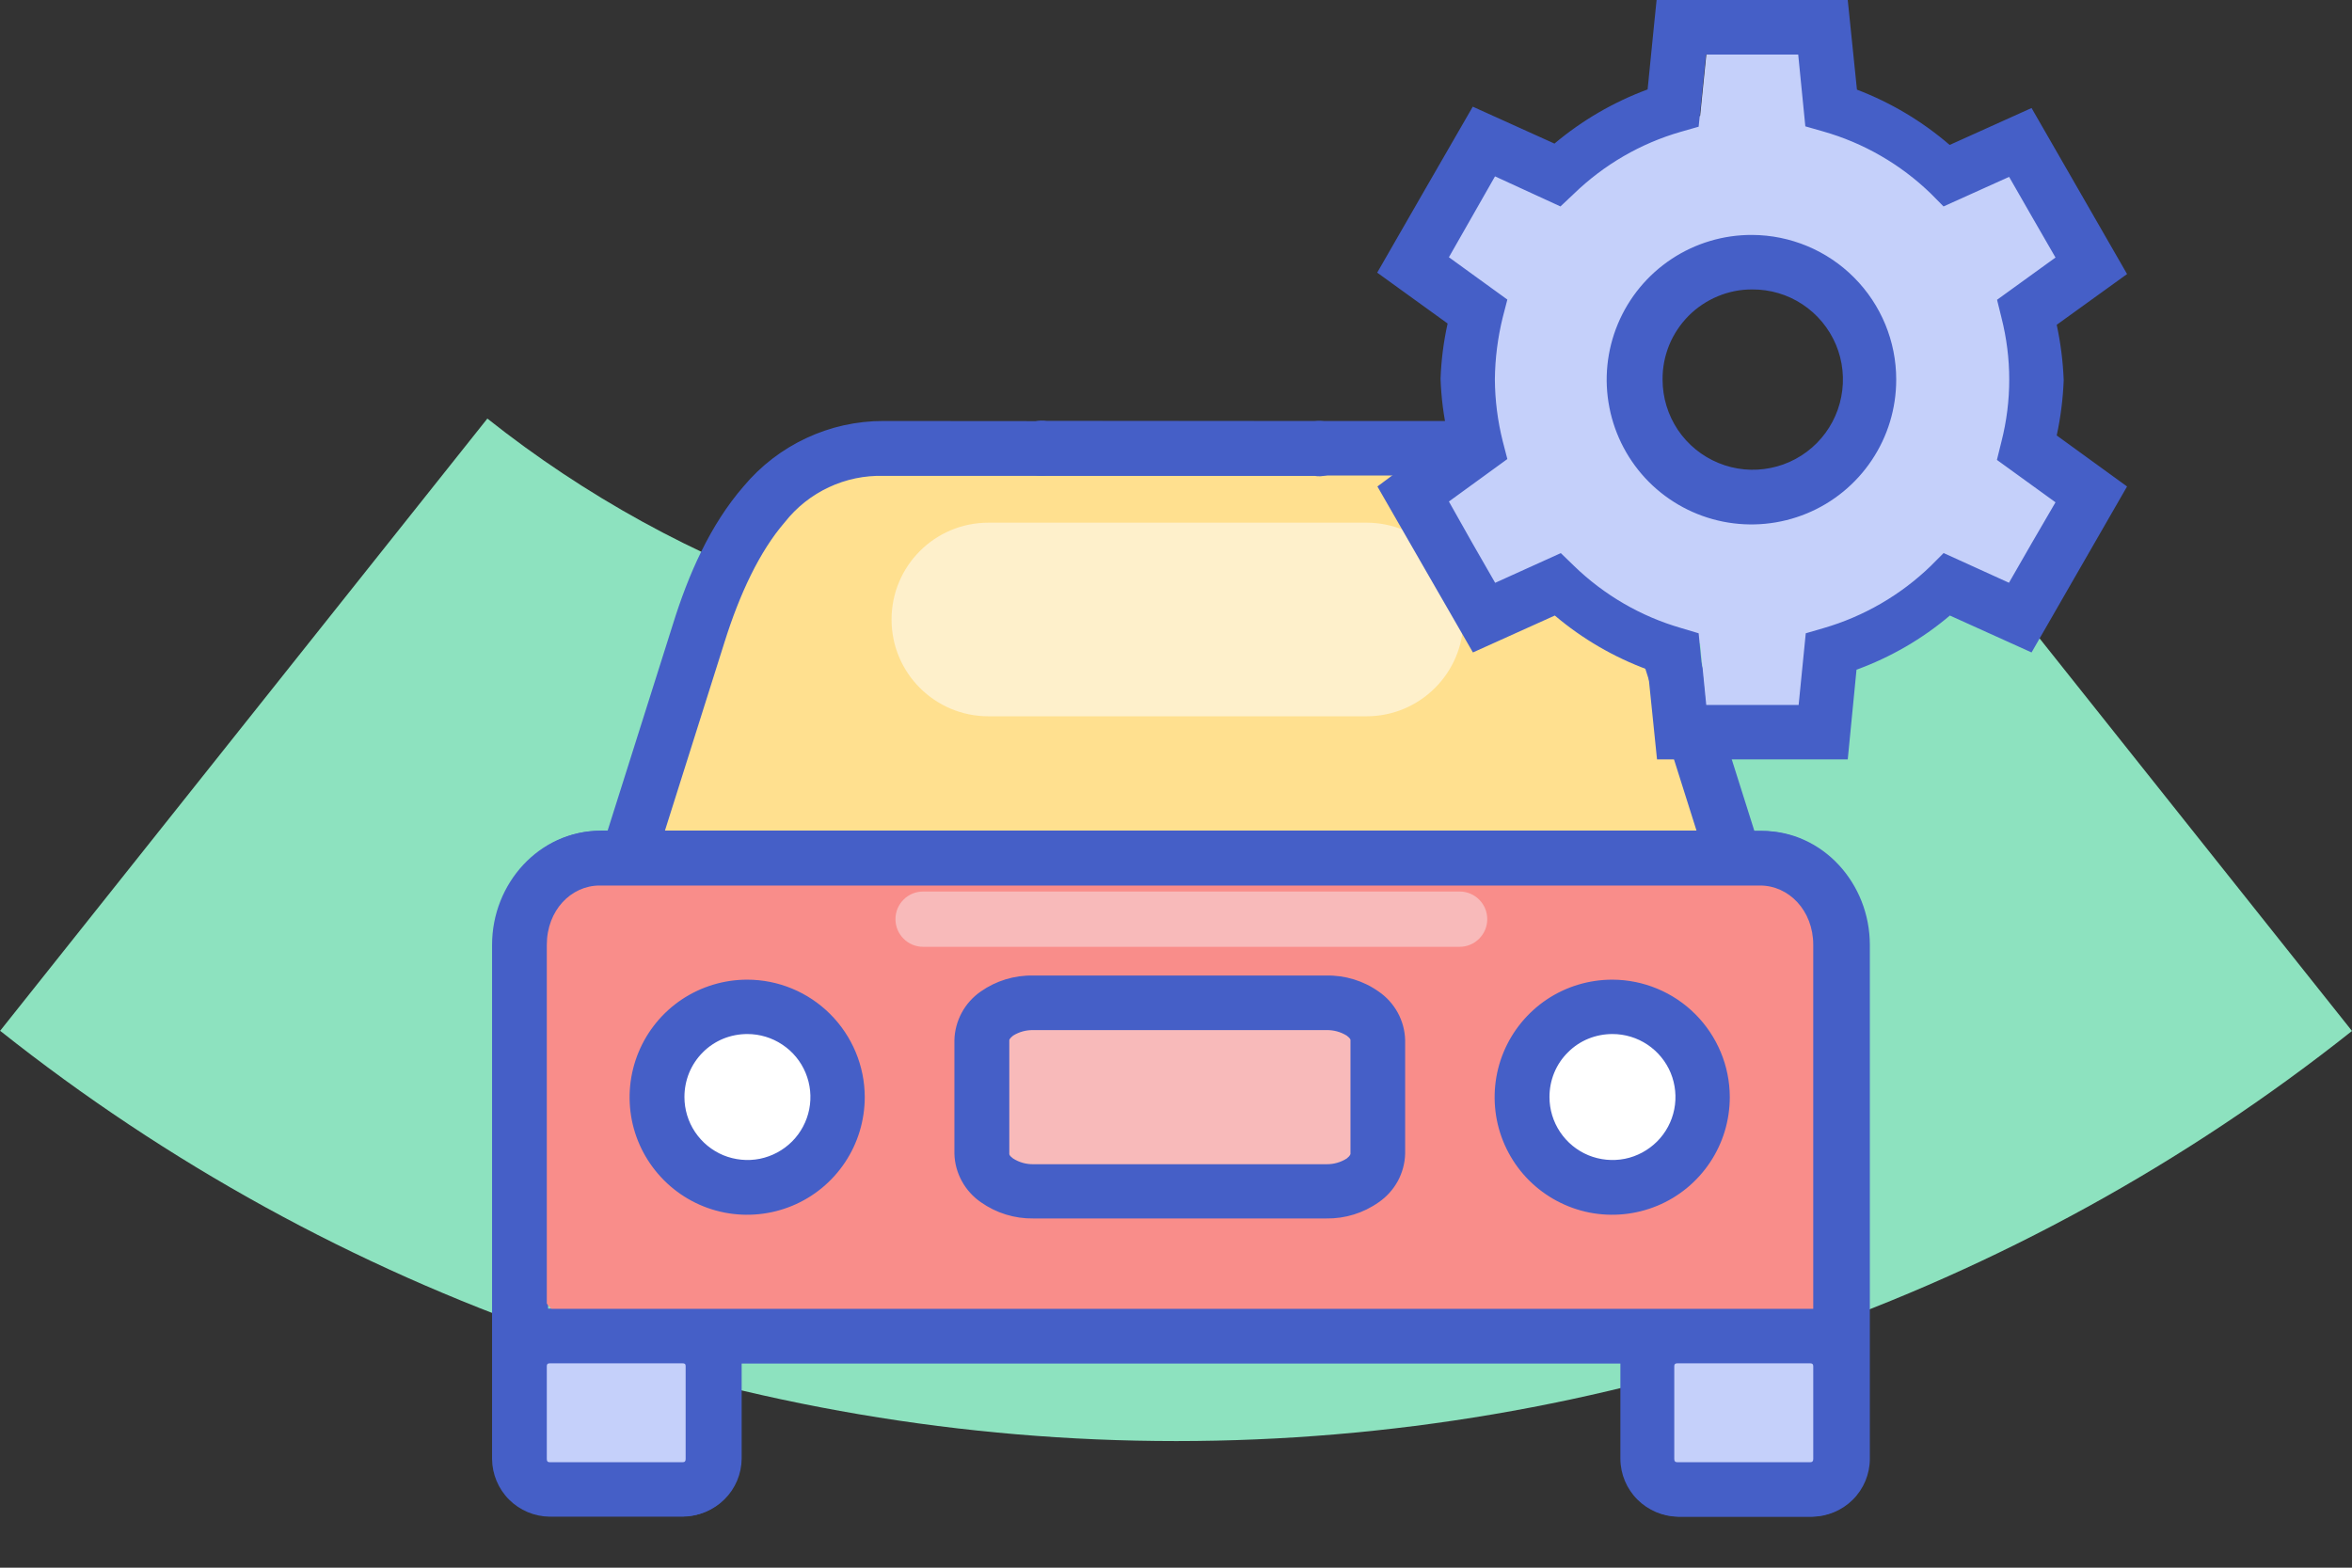
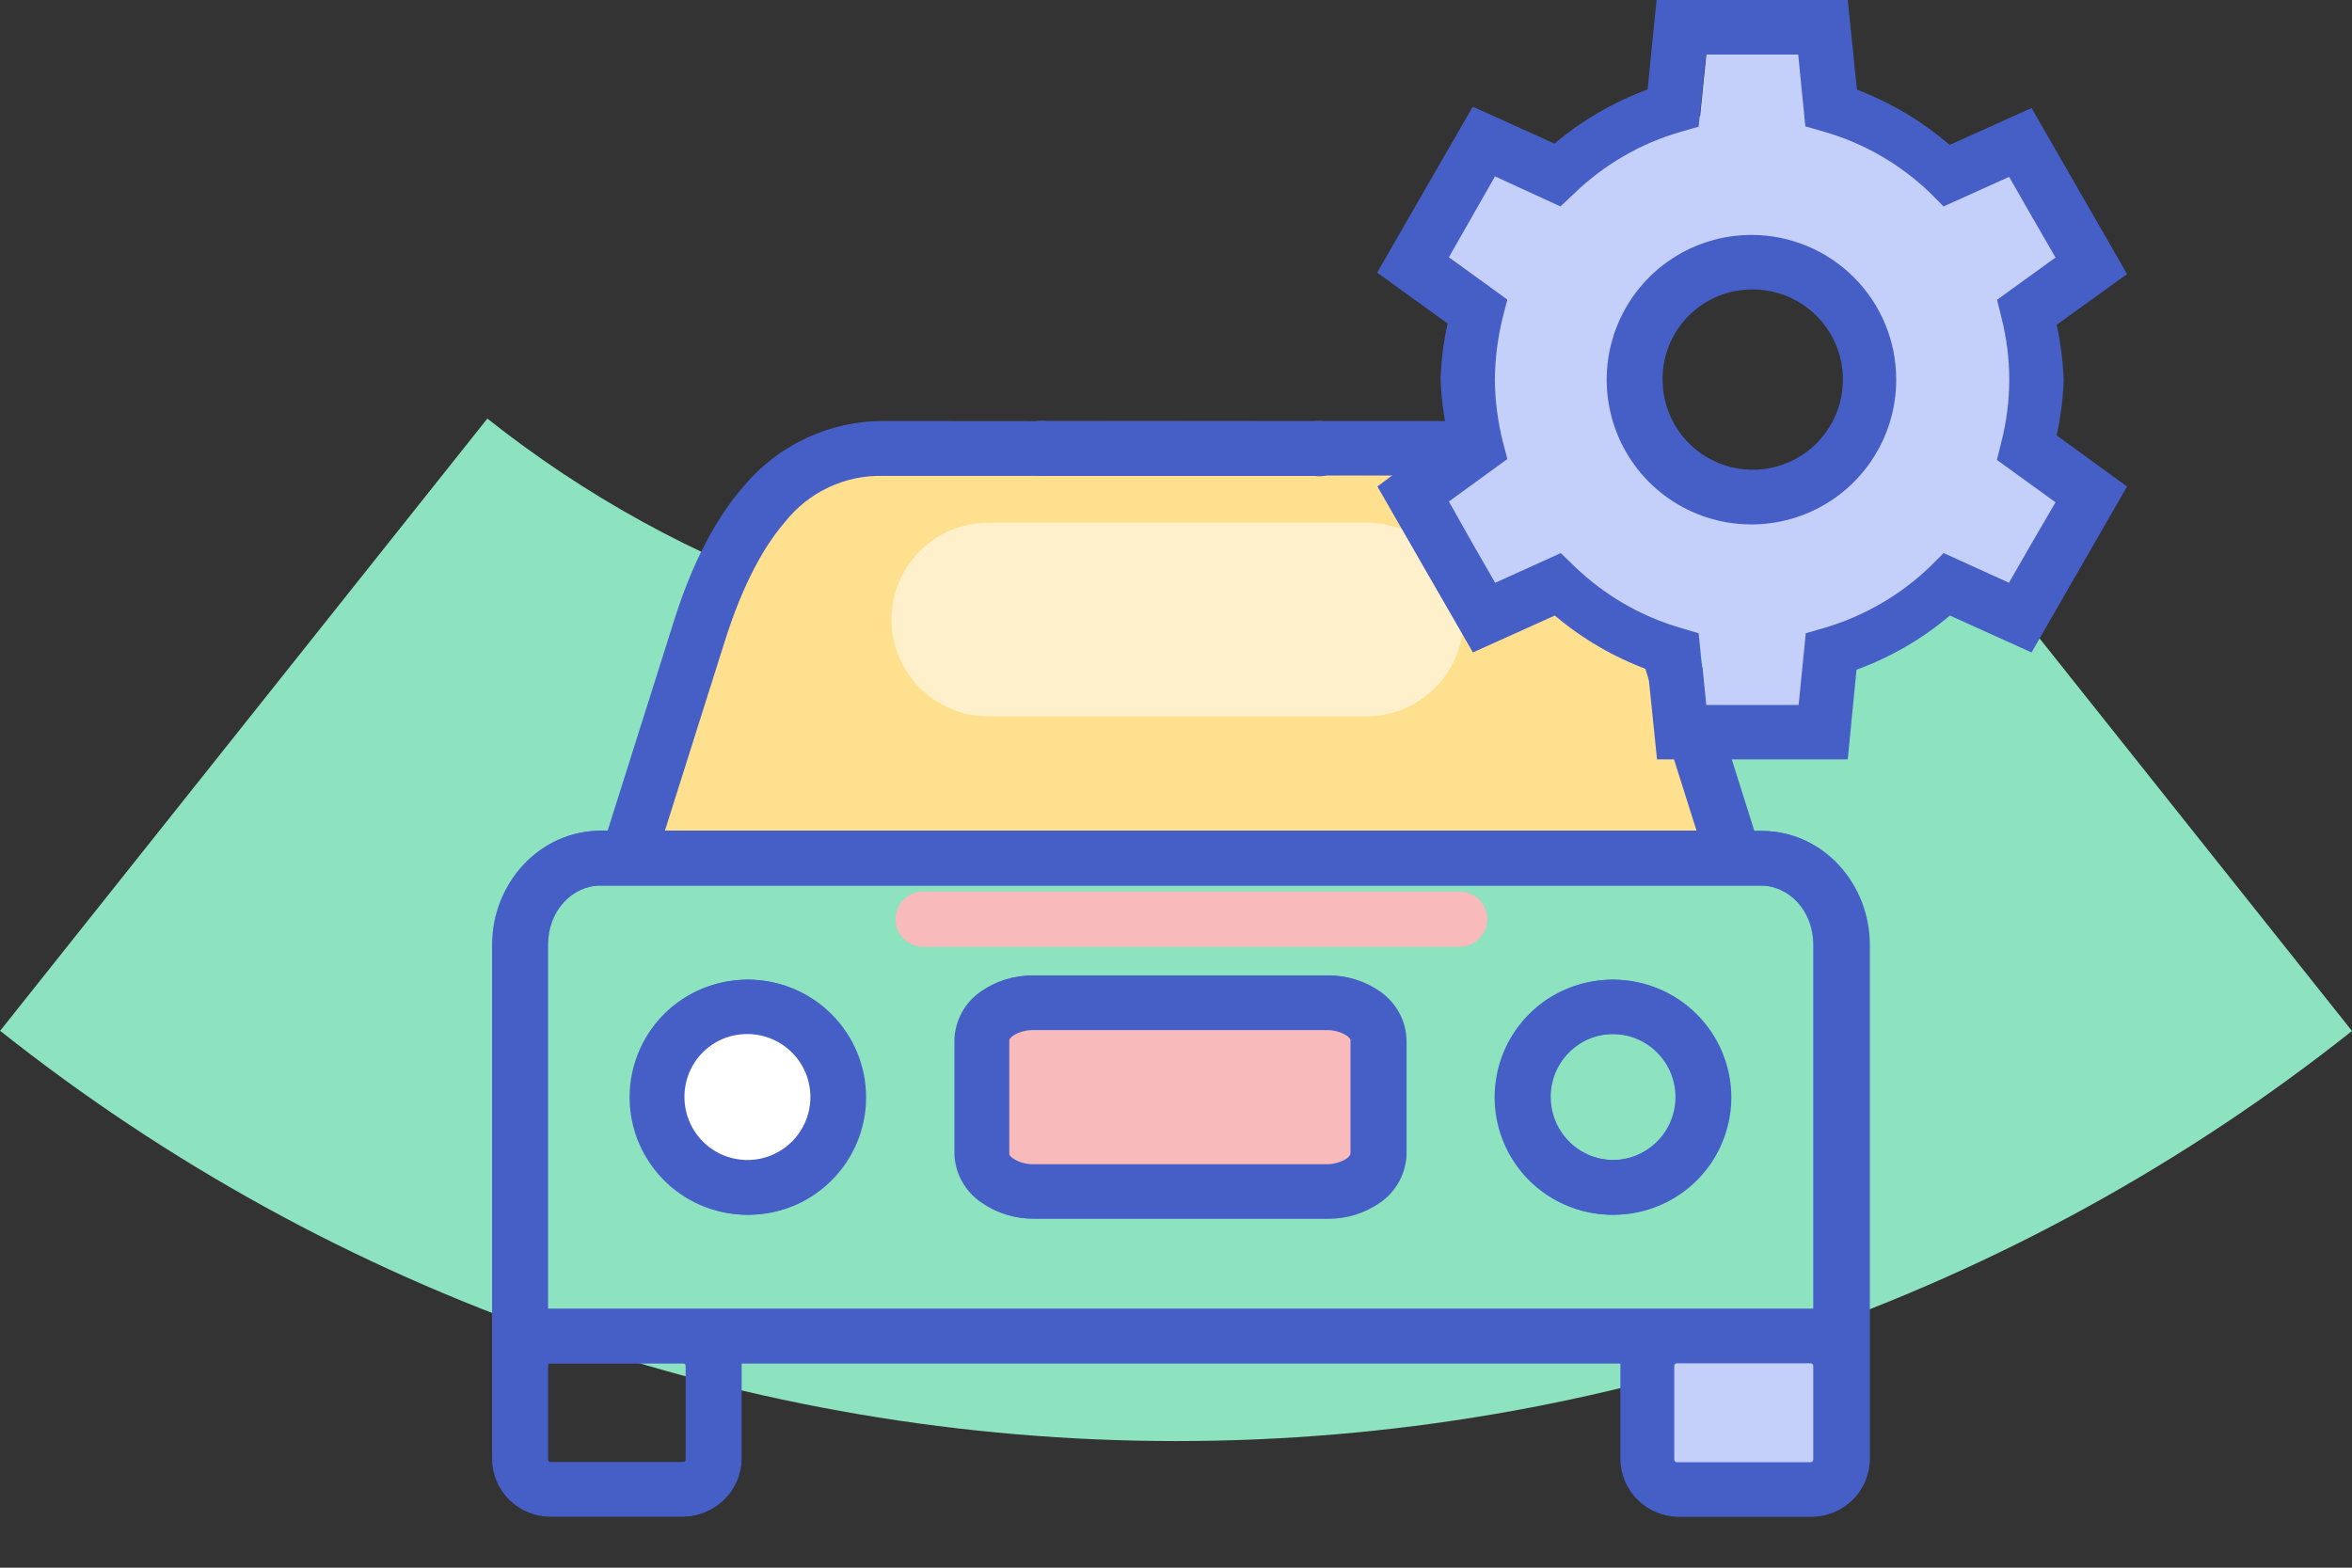
<svg xmlns="http://www.w3.org/2000/svg" width="33" height="22" viewBox="0 0 33 22" fill="none">
  <rect x="0" y="0" width="33" height="22" fill="#333333" stroke="none" />
  <path d="M0 14.468L6.838 5.874C9.586 8.056 12.991 9.243 16.5 9.243C20.009 9.243 23.414 8.056 26.162 5.874L33 14.468C28.308 18.194 22.494 20.223 16.503 20.223C10.511 20.223 4.697 18.194 0.005 14.468H0Z" fill="#8DE2BF" />
  <path d="M20.284 6.17H13.012C12.209 6.17 11.43 6.444 10.803 6.947C10.177 7.449 9.741 8.15 9.566 8.934L8.887 11.992H24.155L23.42 8.685C23.261 7.972 22.864 7.334 22.294 6.876C21.724 6.419 21.015 6.17 20.284 6.17Z" fill="#FFE08F" />
  <path d="M14.687 5.908C14.631 5.898 14.574 5.901 14.519 5.916C14.465 5.93 14.414 5.957 14.37 5.993C14.327 6.03 14.292 6.075 14.268 6.127C14.244 6.178 14.232 6.234 14.232 6.291C14.232 6.347 14.244 6.403 14.268 6.454C14.292 6.506 14.327 6.551 14.37 6.588C14.414 6.624 14.465 6.651 14.519 6.665C14.574 6.68 14.631 6.683 14.687 6.673H20.734C20.999 6.666 21.262 6.72 21.502 6.833C21.742 6.945 21.953 7.112 22.117 7.32C22.477 7.735 22.755 8.338 22.962 8.995L23.803 11.656H8.435C7.59 11.656 6.926 12.391 6.926 13.255V19.127C6.926 19.141 6.926 19.154 6.926 19.168V20.47C6.928 20.683 7.013 20.888 7.164 21.039C7.315 21.191 7.519 21.276 7.732 21.279H9.596C9.81 21.277 10.014 21.191 10.166 21.04C10.318 20.889 10.404 20.684 10.406 20.47V19.173C10.406 19.159 10.406 19.146 10.406 19.132H22.756C22.756 19.146 22.756 19.159 22.756 19.173V20.475C22.758 20.689 22.843 20.893 22.994 21.045C23.145 21.196 23.35 21.282 23.563 21.284H25.427C25.641 21.282 25.845 21.196 25.997 21.045C26.148 20.894 26.234 20.689 26.235 20.475V19.173C26.235 19.159 26.235 19.146 26.235 19.132V13.26C26.235 12.396 25.572 11.661 24.727 11.661H24.615L23.702 8.772C23.477 8.06 23.175 7.365 22.704 6.824C22.465 6.537 22.165 6.306 21.826 6.148C21.487 5.99 21.118 5.908 20.744 5.908H14.687ZM24.716 12.427C25.119 12.427 25.459 12.776 25.459 13.26V18.367H7.69V13.26C7.69 12.776 8.033 12.427 8.435 12.427H24.716ZM14.519 13.69C14.256 13.685 13.998 13.764 13.783 13.916C13.672 13.993 13.581 14.094 13.517 14.213C13.453 14.331 13.418 14.462 13.414 14.597V16.194C13.418 16.328 13.453 16.46 13.517 16.578C13.581 16.697 13.672 16.798 13.783 16.875C13.998 17.027 14.256 17.107 14.519 17.103H18.631C18.894 17.107 19.152 17.027 19.367 16.875C19.478 16.798 19.568 16.697 19.632 16.578C19.696 16.46 19.731 16.328 19.735 16.194V14.597C19.731 14.463 19.696 14.331 19.632 14.213C19.568 14.095 19.477 13.993 19.367 13.916C19.152 13.764 18.894 13.685 18.631 13.69H14.519ZM22.645 13.748C22.318 13.748 21.999 13.844 21.727 14.025C21.456 14.206 21.244 14.464 21.119 14.765C20.993 15.067 20.96 15.399 21.024 15.719C21.088 16.039 21.245 16.333 21.476 16.564C21.706 16.795 22.001 16.952 22.321 17.016C22.641 17.079 22.973 17.047 23.275 16.921C23.576 16.796 23.834 16.584 24.015 16.313C24.196 16.041 24.292 15.722 24.292 15.395C24.29 14.959 24.116 14.541 23.807 14.233C23.499 13.924 23.081 13.75 22.645 13.748ZM10.507 13.748C10.18 13.747 9.861 13.843 9.589 14.024C9.317 14.205 9.105 14.463 8.979 14.764C8.854 15.066 8.821 15.398 8.884 15.718C8.948 16.038 9.105 16.333 9.336 16.564C9.566 16.795 9.861 16.952 10.181 17.016C10.501 17.079 10.833 17.047 11.135 16.922C11.437 16.796 11.694 16.584 11.875 16.313C12.056 16.041 12.153 15.722 12.152 15.395C12.151 14.959 11.977 14.541 11.668 14.233C11.36 13.924 10.943 13.75 10.507 13.748ZM18.631 14.456C18.732 14.453 18.831 14.48 18.916 14.533C18.971 14.575 18.97 14.593 18.97 14.597V16.194C18.97 16.194 18.97 16.217 18.916 16.258C18.831 16.313 18.732 16.34 18.631 16.338H14.519C14.418 16.341 14.318 16.313 14.233 16.258C14.177 16.217 14.18 16.199 14.18 16.194V14.597C14.18 14.597 14.18 14.575 14.233 14.533C14.319 14.48 14.418 14.453 14.519 14.456H18.631ZM22.642 14.511C22.817 14.511 22.988 14.563 23.133 14.66C23.279 14.758 23.392 14.896 23.459 15.057C23.526 15.218 23.543 15.396 23.509 15.568C23.475 15.739 23.391 15.896 23.267 16.02C23.143 16.144 22.986 16.228 22.815 16.262C22.643 16.296 22.465 16.279 22.304 16.212C22.142 16.145 22.005 16.032 21.907 15.886C21.81 15.741 21.758 15.57 21.758 15.395C21.758 15.279 21.78 15.164 21.824 15.056C21.869 14.949 21.933 14.851 22.016 14.769C22.098 14.687 22.196 14.621 22.303 14.577C22.411 14.533 22.526 14.511 22.642 14.511ZM10.504 14.511C10.679 14.511 10.85 14.563 10.995 14.66C11.141 14.757 11.254 14.895 11.321 15.056C11.388 15.217 11.406 15.395 11.372 15.567C11.338 15.738 11.254 15.896 11.131 16.02C11.007 16.143 10.85 16.228 10.678 16.262C10.507 16.296 10.329 16.279 10.167 16.212C10.006 16.145 9.868 16.032 9.771 15.886C9.673 15.741 9.621 15.57 9.621 15.395C9.62 15.279 9.643 15.163 9.687 15.056C9.731 14.948 9.796 14.85 9.878 14.768C9.96 14.686 10.058 14.621 10.166 14.577C10.274 14.533 10.389 14.51 10.505 14.511H10.504ZM25.414 19.132C25.445 19.132 25.456 19.144 25.456 19.173V20.475C25.456 20.506 25.445 20.52 25.414 20.52H23.55C23.519 20.52 23.508 20.506 23.508 20.475V19.173C23.508 19.144 23.519 19.132 23.55 19.132H25.414ZM9.593 19.132C9.624 19.132 9.637 19.144 9.637 19.173V20.475C9.637 20.506 9.624 20.52 9.593 20.52H7.732C7.703 20.52 7.69 20.506 7.69 20.475V19.173C7.69 19.144 7.703 19.132 7.732 19.132H9.593Z" fill="#455FC7" />
  <path d="M28.282 6.231C28.433 5.637 28.433 5.014 28.282 4.42L28.216 4.161L29.071 3.544L28.73 2.954L28.391 2.362L27.433 2.796L27.239 2.607C26.8 2.182 26.263 1.871 25.676 1.701L25.417 1.626L25.314 0.578H23.96L23.854 1.626L23.596 1.701C23.007 1.87 22.47 2.181 22.03 2.607L21.836 2.793L20.878 2.361L20.204 3.544L21.058 4.164L20.991 4.422C20.917 4.719 20.879 5.023 20.877 5.328C20.878 5.633 20.916 5.938 20.991 6.234L21.058 6.493L20.204 7.112L20.543 7.704L20.881 8.294L21.84 7.859L22.035 8.048C22.474 8.472 23.009 8.783 23.596 8.954L23.854 9.03L23.958 10.078H25.314L25.417 9.03L25.676 8.956C26.264 8.786 26.802 8.475 27.243 8.05L27.437 7.862L28.391 8.296L28.73 7.705L29.071 7.114L28.215 6.494L28.282 6.231ZM24.543 6.688C24.261 6.688 23.986 6.605 23.752 6.448C23.518 6.292 23.335 6.069 23.228 5.809C23.12 5.549 23.092 5.263 23.147 4.987C23.202 4.711 23.337 4.457 23.536 4.258C23.735 4.059 23.989 3.924 24.265 3.869C24.541 3.814 24.827 3.842 25.087 3.95C25.347 4.057 25.57 4.24 25.726 4.474C25.882 4.708 25.966 4.983 25.966 5.265C25.966 5.642 25.816 6.004 25.549 6.271C25.282 6.538 24.92 6.688 24.543 6.688Z" fill="#C5D0FA" />
  <path d="M19.173 7.335H13.868C13.117 7.335 12.509 7.943 12.509 8.694C12.509 9.444 13.117 10.052 13.868 10.052H19.173C19.923 10.052 20.532 9.444 20.532 8.694C20.532 7.943 19.923 7.335 19.173 7.335Z" fill="#FEF0CB" />
-   <path d="M24.459 12.123H8.841C8.009 12.123 7.334 12.798 7.334 13.63V17.344C7.334 18.177 8.009 18.851 8.841 18.851H24.459C25.291 18.851 25.966 18.177 25.966 17.344V13.63C25.966 12.798 25.291 12.123 24.459 12.123Z" fill="#F98D8A" />
  <path d="M19.238 14.193H13.933V16.522H19.238V14.193Z" fill="#F8BABA" />
  <path d="M10.439 16.522C11.083 16.522 11.604 16.001 11.604 15.358C11.604 14.715 11.083 14.193 10.439 14.193C9.796 14.193 9.275 14.715 9.275 15.358C9.275 16.001 9.796 16.522 10.439 16.522Z" fill="white" />
-   <path d="M22.731 16.522C23.375 16.522 23.896 16.001 23.896 15.358C23.896 14.715 23.375 14.193 22.731 14.193C22.088 14.193 21.567 14.715 21.567 15.358C21.567 16.001 22.088 16.522 22.731 16.522Z" fill="white" />
-   <path d="M9.792 18.722H7.463V20.792H9.792V18.722Z" fill="#C5D0FA" />
  <path d="M25.707 18.722H23.378V20.792H25.707V18.722Z" fill="#C5D0FA" />
  <path d="M23.243 0L23.208 0.343L23.117 1.255C22.641 1.431 22.199 1.688 21.81 2.015L20.664 1.497L19.992 2.662L19.323 3.826L20.311 4.54C20.254 4.796 20.221 5.055 20.212 5.317C20.221 5.578 20.254 5.838 20.311 6.093L19.326 6.827L19.995 7.991L20.666 9.156L21.815 8.638C22.202 8.966 22.644 9.223 23.12 9.398L23.249 10.657H25.925L26.048 9.398C26.526 9.224 26.97 8.967 27.358 8.638L28.504 9.156L29.174 7.991L29.844 6.827L28.857 6.111C28.912 5.856 28.945 5.596 28.955 5.335C28.945 5.074 28.912 4.814 28.857 4.558L29.844 3.846L29.174 2.681L28.504 1.516L27.355 2.034C26.97 1.702 26.529 1.439 26.054 1.258L25.925 0H23.243ZM23.936 0.766H25.23L25.33 1.773L25.578 1.844C26.146 2.005 26.665 2.305 27.089 2.715L27.269 2.897L28.189 2.482L28.513 3.047L28.84 3.614L28.02 4.207L28.082 4.459C28.227 5.029 28.227 5.626 28.082 6.195L28.018 6.454L28.84 7.049L28.513 7.611L28.187 8.178L27.27 7.761L27.089 7.943C26.666 8.352 26.149 8.651 25.584 8.815L25.336 8.887L25.236 9.893H23.932L23.833 8.887L23.585 8.813C23.022 8.65 22.507 8.351 22.086 7.943L21.899 7.762L20.978 8.179L20.653 7.613L20.329 7.038L21.149 6.442L21.084 6.191C21.013 5.908 20.976 5.617 20.974 5.324C20.977 5.031 21.014 4.739 21.084 4.455L21.149 4.204L20.329 3.61L20.976 2.475L21.894 2.897L22.082 2.72C22.504 2.311 23.02 2.011 23.585 1.849L23.833 1.778L23.936 0.766ZM24.583 3.297C24.181 3.295 23.787 3.413 23.452 3.635C23.117 3.857 22.855 4.174 22.7 4.545C22.545 4.916 22.503 5.324 22.581 5.719C22.658 6.114 22.851 6.477 23.134 6.762C23.418 7.047 23.78 7.241 24.174 7.32C24.569 7.399 24.978 7.359 25.349 7.206C25.721 7.053 26.039 6.792 26.262 6.458C26.486 6.124 26.605 5.731 26.605 5.328C26.606 4.791 26.393 4.275 26.014 3.895C25.635 3.514 25.12 3.299 24.583 3.297ZM24.583 4.062C24.834 4.06 25.079 4.132 25.288 4.27C25.498 4.408 25.661 4.605 25.759 4.836C25.856 5.067 25.882 5.322 25.834 5.568C25.787 5.814 25.667 6.04 25.491 6.218C25.314 6.396 25.089 6.518 24.843 6.567C24.598 6.617 24.343 6.593 24.111 6.497C23.879 6.402 23.681 6.24 23.541 6.032C23.402 5.824 23.327 5.579 23.327 5.328C23.325 5.162 23.357 4.998 23.419 4.844C23.482 4.69 23.575 4.551 23.691 4.433C23.808 4.315 23.948 4.222 24.101 4.158C24.254 4.094 24.418 4.061 24.584 4.062H24.583ZM12.396 5.908C12.021 5.907 11.652 5.989 11.313 6.148C10.974 6.306 10.674 6.537 10.434 6.824C9.964 7.365 9.658 8.06 9.438 8.771L8.524 11.661H8.412C7.568 11.661 6.904 12.396 6.904 13.26V19.132C6.904 19.146 6.904 19.159 6.904 19.173V20.475C6.906 20.689 6.992 20.894 7.143 21.045C7.294 21.196 7.499 21.282 7.713 21.284H9.576C9.79 21.282 9.995 21.196 10.146 21.045C10.297 20.894 10.383 20.689 10.385 20.475V19.173C10.385 19.159 10.385 19.146 10.385 19.132H22.735C22.735 19.146 22.735 19.159 22.735 19.173V20.475C22.737 20.689 22.823 20.894 22.975 21.045C23.126 21.196 23.331 21.282 23.545 21.284H25.407C25.621 21.282 25.825 21.196 25.976 21.044C26.127 20.893 26.213 20.689 26.215 20.475V19.173C26.215 19.159 26.215 19.146 26.215 19.132V13.26C26.215 12.396 25.551 11.661 24.706 11.661H9.328L10.169 9C10.376 8.343 10.654 7.74 11.014 7.325C11.178 7.117 11.389 6.95 11.629 6.838C11.869 6.725 12.132 6.671 12.397 6.678H18.443C18.499 6.688 18.556 6.685 18.611 6.67C18.666 6.656 18.717 6.629 18.76 6.593C18.803 6.556 18.838 6.511 18.862 6.459C18.886 6.408 18.899 6.352 18.899 6.296C18.899 6.239 18.886 6.183 18.862 6.132C18.838 6.08 18.803 6.035 18.76 5.998C18.717 5.962 18.666 5.935 18.611 5.921C18.556 5.906 18.499 5.903 18.443 5.913L12.396 5.908ZM8.413 12.427H24.696C25.097 12.427 25.441 12.776 25.441 13.26V18.367H7.672V13.26C7.672 12.776 8.012 12.427 8.413 12.427ZM14.494 13.69C14.231 13.685 13.973 13.764 13.758 13.916C13.648 13.993 13.557 14.094 13.493 14.213C13.43 14.331 13.394 14.462 13.391 14.597V16.193C13.395 16.328 13.431 16.459 13.496 16.576C13.56 16.694 13.652 16.795 13.762 16.871C13.977 17.023 14.235 17.103 14.498 17.099H18.61C18.873 17.103 19.131 17.023 19.345 16.871C19.456 16.795 19.547 16.693 19.612 16.575C19.676 16.456 19.712 16.324 19.715 16.189V14.597C19.712 14.462 19.676 14.33 19.612 14.212C19.547 14.094 19.456 13.992 19.345 13.916C19.131 13.764 18.873 13.685 18.61 13.69H14.494ZM10.483 13.748C10.157 13.748 9.838 13.845 9.566 14.026C9.295 14.207 9.084 14.465 8.959 14.767C8.834 15.069 8.802 15.4 8.865 15.72C8.929 16.041 9.087 16.334 9.318 16.565C9.549 16.796 9.843 16.953 10.163 17.016C10.483 17.079 10.815 17.046 11.116 16.921C11.418 16.796 11.675 16.584 11.856 16.312C12.037 16.041 12.133 15.721 12.133 15.395C12.132 14.958 11.957 14.54 11.648 14.231C11.339 13.922 10.92 13.748 10.483 13.748ZM22.622 13.748C22.295 13.748 21.976 13.844 21.704 14.025C21.433 14.207 21.221 14.464 21.096 14.766C20.971 15.068 20.939 15.399 21.002 15.72C21.066 16.04 21.223 16.334 21.454 16.565C21.685 16.795 21.979 16.952 22.299 17.016C22.62 17.079 22.951 17.046 23.253 16.921C23.555 16.796 23.812 16.584 23.993 16.312C24.174 16.041 24.27 15.722 24.27 15.395C24.269 14.958 24.094 14.54 23.785 14.231C23.477 13.923 23.058 13.749 22.622 13.748ZM14.497 14.456H18.609C18.71 14.453 18.809 14.48 18.895 14.533C18.951 14.575 18.948 14.591 18.948 14.597V16.193C18.948 16.193 18.948 16.217 18.895 16.258C18.81 16.312 18.71 16.34 18.609 16.338H14.5C14.399 16.34 14.3 16.312 14.215 16.258C14.159 16.217 14.161 16.198 14.161 16.193V14.597C14.161 14.597 14.161 14.575 14.215 14.533C14.3 14.48 14.399 14.453 14.5 14.456H14.497ZM10.486 14.511C10.661 14.511 10.832 14.563 10.977 14.66C11.123 14.757 11.236 14.894 11.303 15.056C11.37 15.217 11.388 15.395 11.354 15.567C11.32 15.738 11.236 15.896 11.113 16.019C10.989 16.143 10.832 16.227 10.66 16.262C10.489 16.296 10.311 16.278 10.149 16.212C9.988 16.145 9.85 16.032 9.752 15.886C9.655 15.741 9.603 15.57 9.603 15.395C9.603 15.279 9.625 15.164 9.669 15.056C9.713 14.949 9.778 14.851 9.86 14.769C9.942 14.686 10.04 14.621 10.147 14.577C10.255 14.533 10.37 14.511 10.486 14.511ZM22.624 14.511C22.799 14.511 22.97 14.563 23.115 14.66C23.26 14.757 23.374 14.895 23.441 15.057C23.507 15.218 23.525 15.396 23.491 15.567C23.457 15.739 23.373 15.896 23.249 16.02C23.125 16.143 22.968 16.228 22.797 16.262C22.625 16.296 22.447 16.278 22.286 16.212C22.124 16.145 21.986 16.031 21.889 15.886C21.792 15.741 21.74 15.57 21.74 15.395C21.74 15.279 21.762 15.164 21.806 15.056C21.85 14.948 21.915 14.851 21.998 14.769C22.08 14.686 22.177 14.621 22.285 14.577C22.393 14.533 22.508 14.511 22.624 14.511ZM7.714 19.132H9.576C9.609 19.132 9.62 19.143 9.62 19.173V20.475C9.62 20.506 9.609 20.52 9.576 20.52H7.714C7.683 20.52 7.672 20.506 7.672 20.475V19.173C7.672 19.143 7.683 19.132 7.714 19.132ZM23.535 19.132H25.397C25.428 19.132 25.441 19.143 25.441 19.173V20.475C25.441 20.506 25.428 20.52 25.397 20.52H23.535C23.504 20.52 23.491 20.506 23.491 20.475V19.173C23.491 19.143 23.504 19.132 23.535 19.132Z" fill="#455FC7" />
  <path d="M20.479 12.511H12.952C12.738 12.511 12.564 12.684 12.564 12.899C12.564 13.113 12.738 13.287 12.952 13.287H20.479C20.693 13.287 20.867 13.113 20.867 12.899C20.867 12.684 20.693 12.511 20.479 12.511Z" fill="#F8BABA" />
</svg>